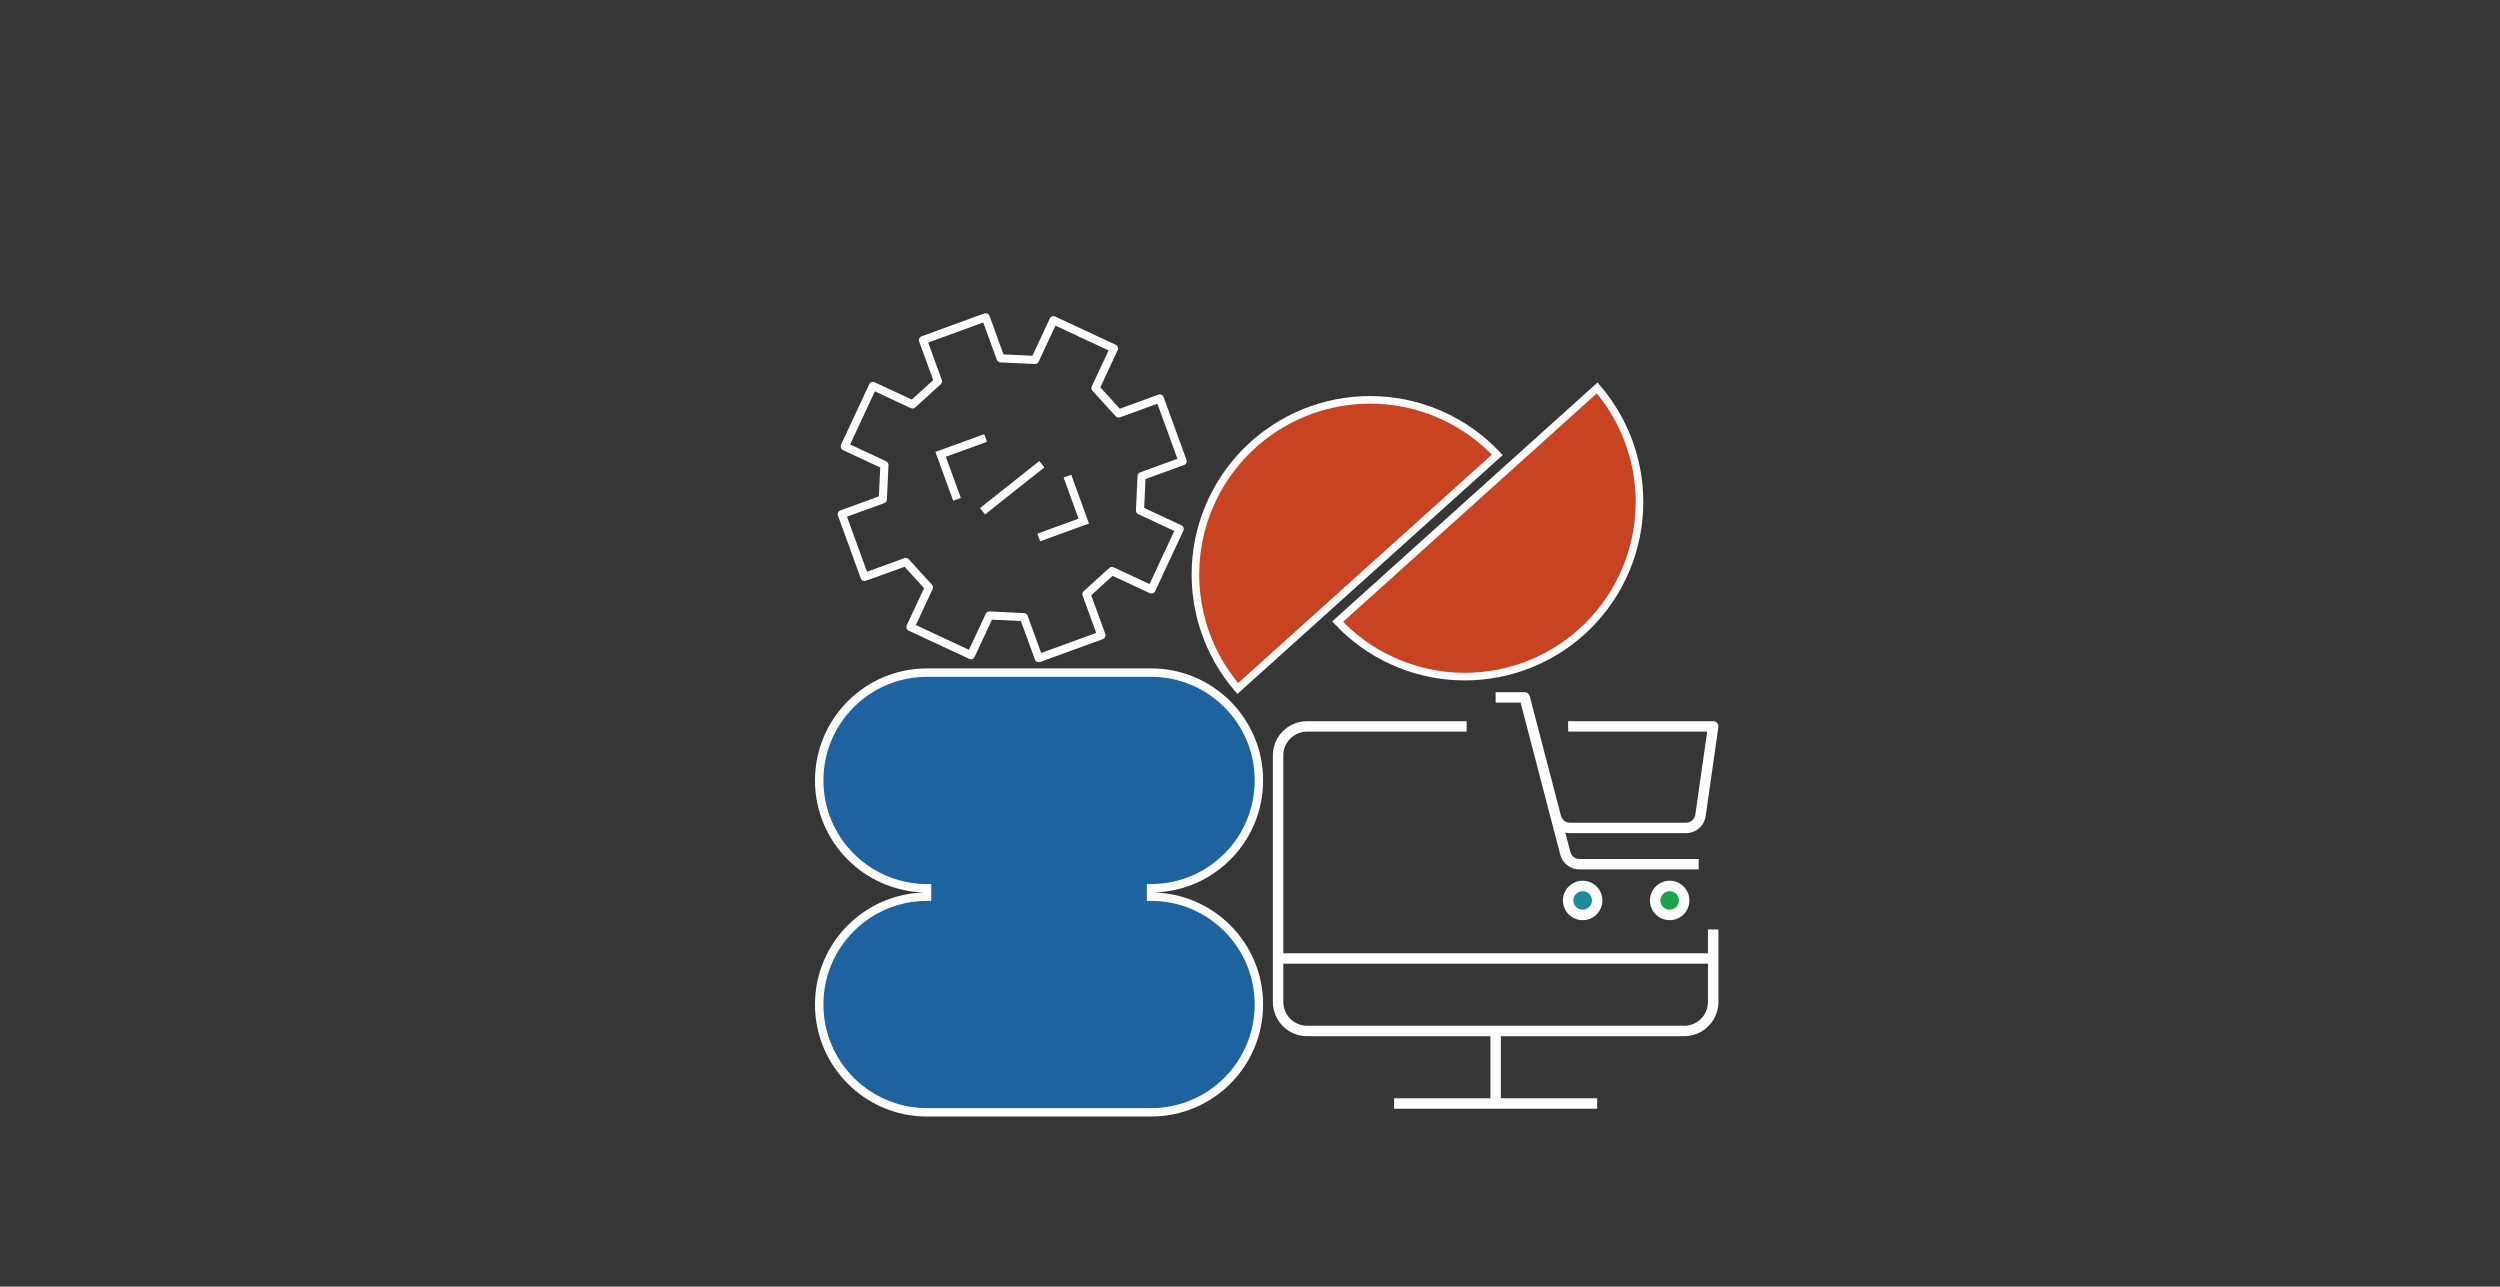
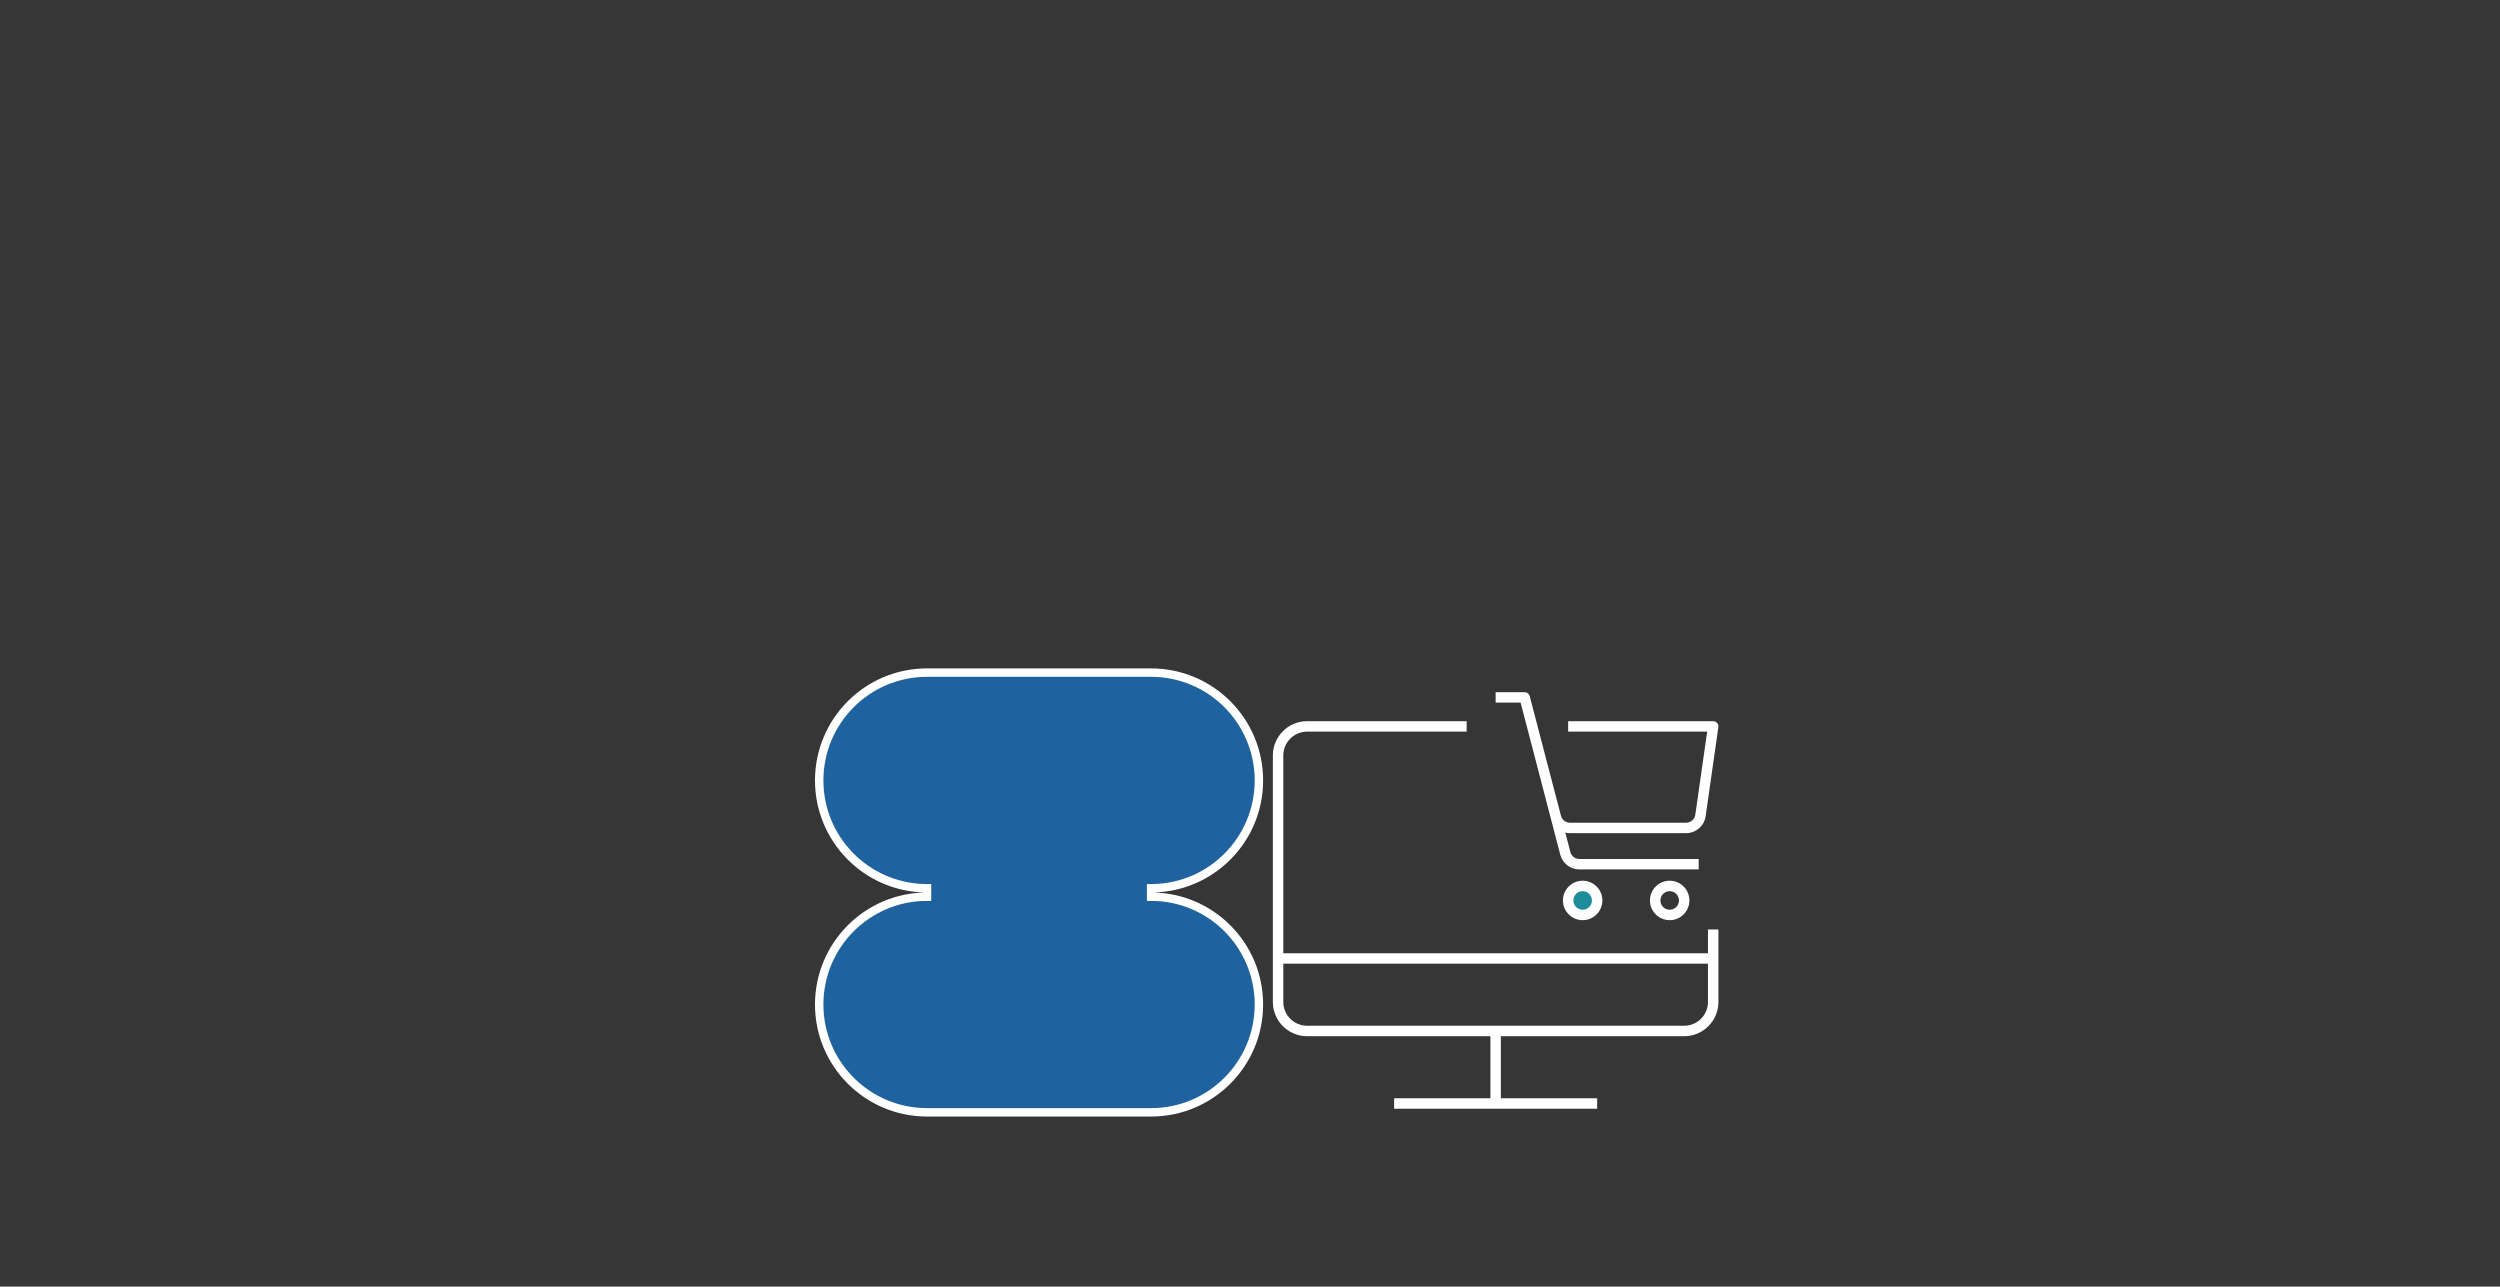
<svg xmlns="http://www.w3.org/2000/svg" width="649" height="334" viewBox="0 0 649 334" fill="none">
  <rect width="649" height="334" fill="#363636" />
  <g clip-path="url(#clip0_1078_10637)">
-     <ellipse cx="433.642" cy="233.918" rx="3.494" ry="3.72" fill="#1AA44A" />
    <ellipse cx="410.869" cy="233.92" rx="3.041" ry="3.009" fill="#1C8C9A" />
    <path d="M414.623 287.822H361.912V285.112H386.912V268.997H339.321C334.423 268.997 330.436 265.01 330.436 260.111V196.105C330.436 191.207 334.423 187.22 339.321 187.22H380.737V189.93H339.321C335.917 189.93 333.146 192.702 333.146 196.105V247.461H443.388V241.286H446.102V260.111C446.102 265.014 442.115 268.997 437.217 268.997H389.623V285.108H414.623V287.822ZM333.146 250.172V260.111C333.146 263.515 335.917 266.286 339.321 266.286H437.213C440.617 266.286 443.388 263.519 443.388 260.111V250.172H333.146ZM433.448 238.876C430.624 238.876 428.328 236.58 428.328 233.756C428.328 230.932 430.624 228.635 433.448 228.635C436.272 228.635 438.569 230.932 438.569 233.756C438.569 236.58 436.272 238.876 433.448 238.876ZM433.448 231.346C432.119 231.346 431.038 232.427 431.038 233.756C431.038 235.085 432.119 236.166 433.448 236.166C434.777 236.166 435.858 235.085 435.858 233.756C435.858 232.427 434.777 231.346 433.448 231.346ZM410.858 238.876C408.034 238.876 405.737 236.58 405.737 233.756C405.737 230.932 408.034 228.635 410.858 228.635C413.681 228.635 415.978 230.932 415.978 233.756C415.978 236.58 413.681 238.876 410.858 238.876ZM410.858 231.346C409.528 231.346 408.448 232.427 408.448 233.756C408.448 235.085 409.528 236.166 410.858 236.166C412.187 236.166 413.267 235.085 413.267 233.756C413.267 232.427 412.187 231.346 410.858 231.346ZM440.978 225.699H409.999C407.672 225.699 405.635 224.125 405.044 221.873L394.751 182.4H388.267V179.689H395.797C396.415 179.689 396.953 180.104 397.111 180.702L405.225 211.772C405.5 212.833 406.456 213.575 407.552 213.575H437.714C438.904 213.575 439.931 212.687 440.101 211.508L443.181 189.93H407.092V187.22H444.743C445.135 187.22 445.508 187.389 445.764 187.686C446.02 187.984 446.14 188.379 446.084 188.767L442.782 211.892C442.424 214.4 440.244 216.286 437.71 216.286H407.548C407.138 216.286 406.735 216.237 406.351 216.143L407.669 221.184C407.943 222.246 408.903 222.988 409.999 222.988H440.978V225.699Z" fill="white" />
  </g>
  <g clip-path="url(#clip1_1078_10637)">
-     <path d="M270.033 140.52L269.311 138.535L279.998 134.647L276.107 123.959L278.091 123.239L282.7 135.907L270.033 140.52ZM247.447 129.987L242.835 117.318L255.503 112.71L256.224 114.691L245.538 118.578L249.426 129.262L247.447 129.987ZM255.728 133.545L254.417 131.893L269.807 119.68L271.121 121.333L255.728 133.545ZM251.607 171.046L235.906 163.725C235.378 163.478 235.15 162.852 235.396 162.324L239.893 152.68L234.833 147.121L224.807 150.768C224.259 150.967 223.656 150.686 223.456 150.138L217.532 133.86C217.332 133.312 217.614 132.706 218.163 132.507L228.158 128.869L228.513 121.359L218.845 116.851C218.317 116.604 218.089 115.978 218.335 115.45L225.657 99.749C225.903 99.22 226.53 98.992 227.058 99.239L236.699 103.734L242.261 98.675L238.613 88.653C238.413 88.104 238.694 87.501 239.243 87.302L255.52 81.377C255.785 81.281 256.073 81.293 256.328 81.411C256.583 81.53 256.777 81.744 256.872 82.004L260.509 92.002L268.02 92.354L272.527 82.689C272.773 82.161 273.4 81.933 273.928 82.179L289.629 89.501C290.157 89.747 290.386 90.374 290.139 90.902L285.644 100.543L290.7 106.103L300.722 102.455C301.271 102.256 301.876 102.538 302.076 103.087L308.003 119.365C308.098 119.626 308.085 119.917 307.968 120.169C307.85 120.421 307.635 120.619 307.375 120.714L297.377 124.35L297.025 131.861L306.692 136.369C307.221 136.616 307.449 137.242 307.202 137.771L299.881 153.472C299.635 154 299.008 154.228 298.48 153.982L288.836 149.485L283.277 154.545L286.928 164.569C287.023 164.83 287.01 165.121 286.891 165.376C286.772 165.63 286.557 165.828 286.296 165.923L270.016 171.846C269.468 172.045 268.862 171.763 268.663 171.214L265.025 161.219L257.518 160.866L253.008 170.536C252.762 171.065 252.135 171.293 251.607 171.046ZM237.753 162.259L251.543 168.689L255.903 159.338C256.084 158.95 256.483 158.713 256.91 158.731L265.824 159.152C266.25 159.167 266.618 159.445 266.768 159.844L270.285 169.509L284.584 164.307L281.053 154.61C280.908 154.206 281.018 153.756 281.336 153.469L287.938 147.46C288.253 147.174 288.709 147.102 289.094 147.282L298.417 151.629L304.846 137.842L295.497 133.482C295.109 133.301 294.871 132.906 294.889 132.478L295.308 123.56C295.328 123.137 295.602 122.763 295.999 122.619L305.666 119.103L300.46 104.805L290.765 108.334C290.361 108.479 289.909 108.368 289.622 108.054L283.614 101.451C283.327 101.137 283.256 100.68 283.435 100.295L287.785 90.968L273.995 84.537L269.635 93.889C269.454 94.276 269.057 94.518 268.63 94.497L259.713 94.077C259.286 94.056 258.916 93.783 258.773 93.384L255.251 83.721L240.956 88.921L244.484 98.62C244.633 99.022 244.519 99.473 244.203 99.762L237.598 105.769C237.284 106.056 236.828 106.125 236.444 105.945L227.121 101.598L220.692 115.385L230.046 119.747C230.434 119.928 230.674 120.327 230.653 120.754L230.234 129.671C230.213 130.098 229.94 130.468 229.539 130.614L219.874 134.132L225.078 148.428L234.776 144.9C235.178 144.752 235.631 144.869 235.914 145.182L241.923 151.785C242.209 152.099 242.278 152.555 242.099 152.939L237.753 162.259Z" fill="white" />
-   </g>
+     </g>
  <path d="M240.656 174.609H298.823C314.282 174.61 326.814 187.142 326.814 202.602C326.814 217.819 314.67 230.2 299.545 230.583L298.823 230.593V232.776C314.282 232.777 326.814 245.309 326.814 260.769C326.814 276.227 314.282 288.76 298.823 288.76H240.656C225.197 288.76 212.664 276.228 212.664 260.769C212.664 245.309 225.197 232.776 240.656 232.776V230.593L239.934 230.583C224.808 230.2 212.664 217.819 212.664 202.602C212.664 187.142 225.197 174.609 240.656 174.609Z" fill="#1E63A0" stroke="white" stroke-width="2.184" />
-   <path d="M414.62 100.71C422.24 109.551 426.166 121.002 425.554 132.683C424.925 144.692 419.551 155.96 410.614 164.007C401.677 172.053 389.91 176.22 377.901 175.59C366.22 174.978 355.242 169.876 347.246 161.374L414.62 100.71ZM325.329 115.443C334.266 107.397 346.033 103.231 358.042 103.86C369.724 104.472 380.702 109.574 388.698 118.077L321.325 178.741C313.704 169.899 309.778 158.448 310.39 146.767C311.019 134.758 316.393 123.49 325.329 115.443Z" fill="#C74322" stroke="white" stroke-width="1.968" />
  <defs>
    <clipPath id="clip0_1078_10637">
      <rect width="120.482" height="120.482" fill="white" transform="translate(328.025 173.518)" />
    </clipPath>
    <clipPath id="clip1_1078_10637">
-       <rect width="93.723" height="93.723" fill="white" transform="translate(240.102 64.335) rotate(25)" />
-     </clipPath>
+       </clipPath>
  </defs>
</svg>